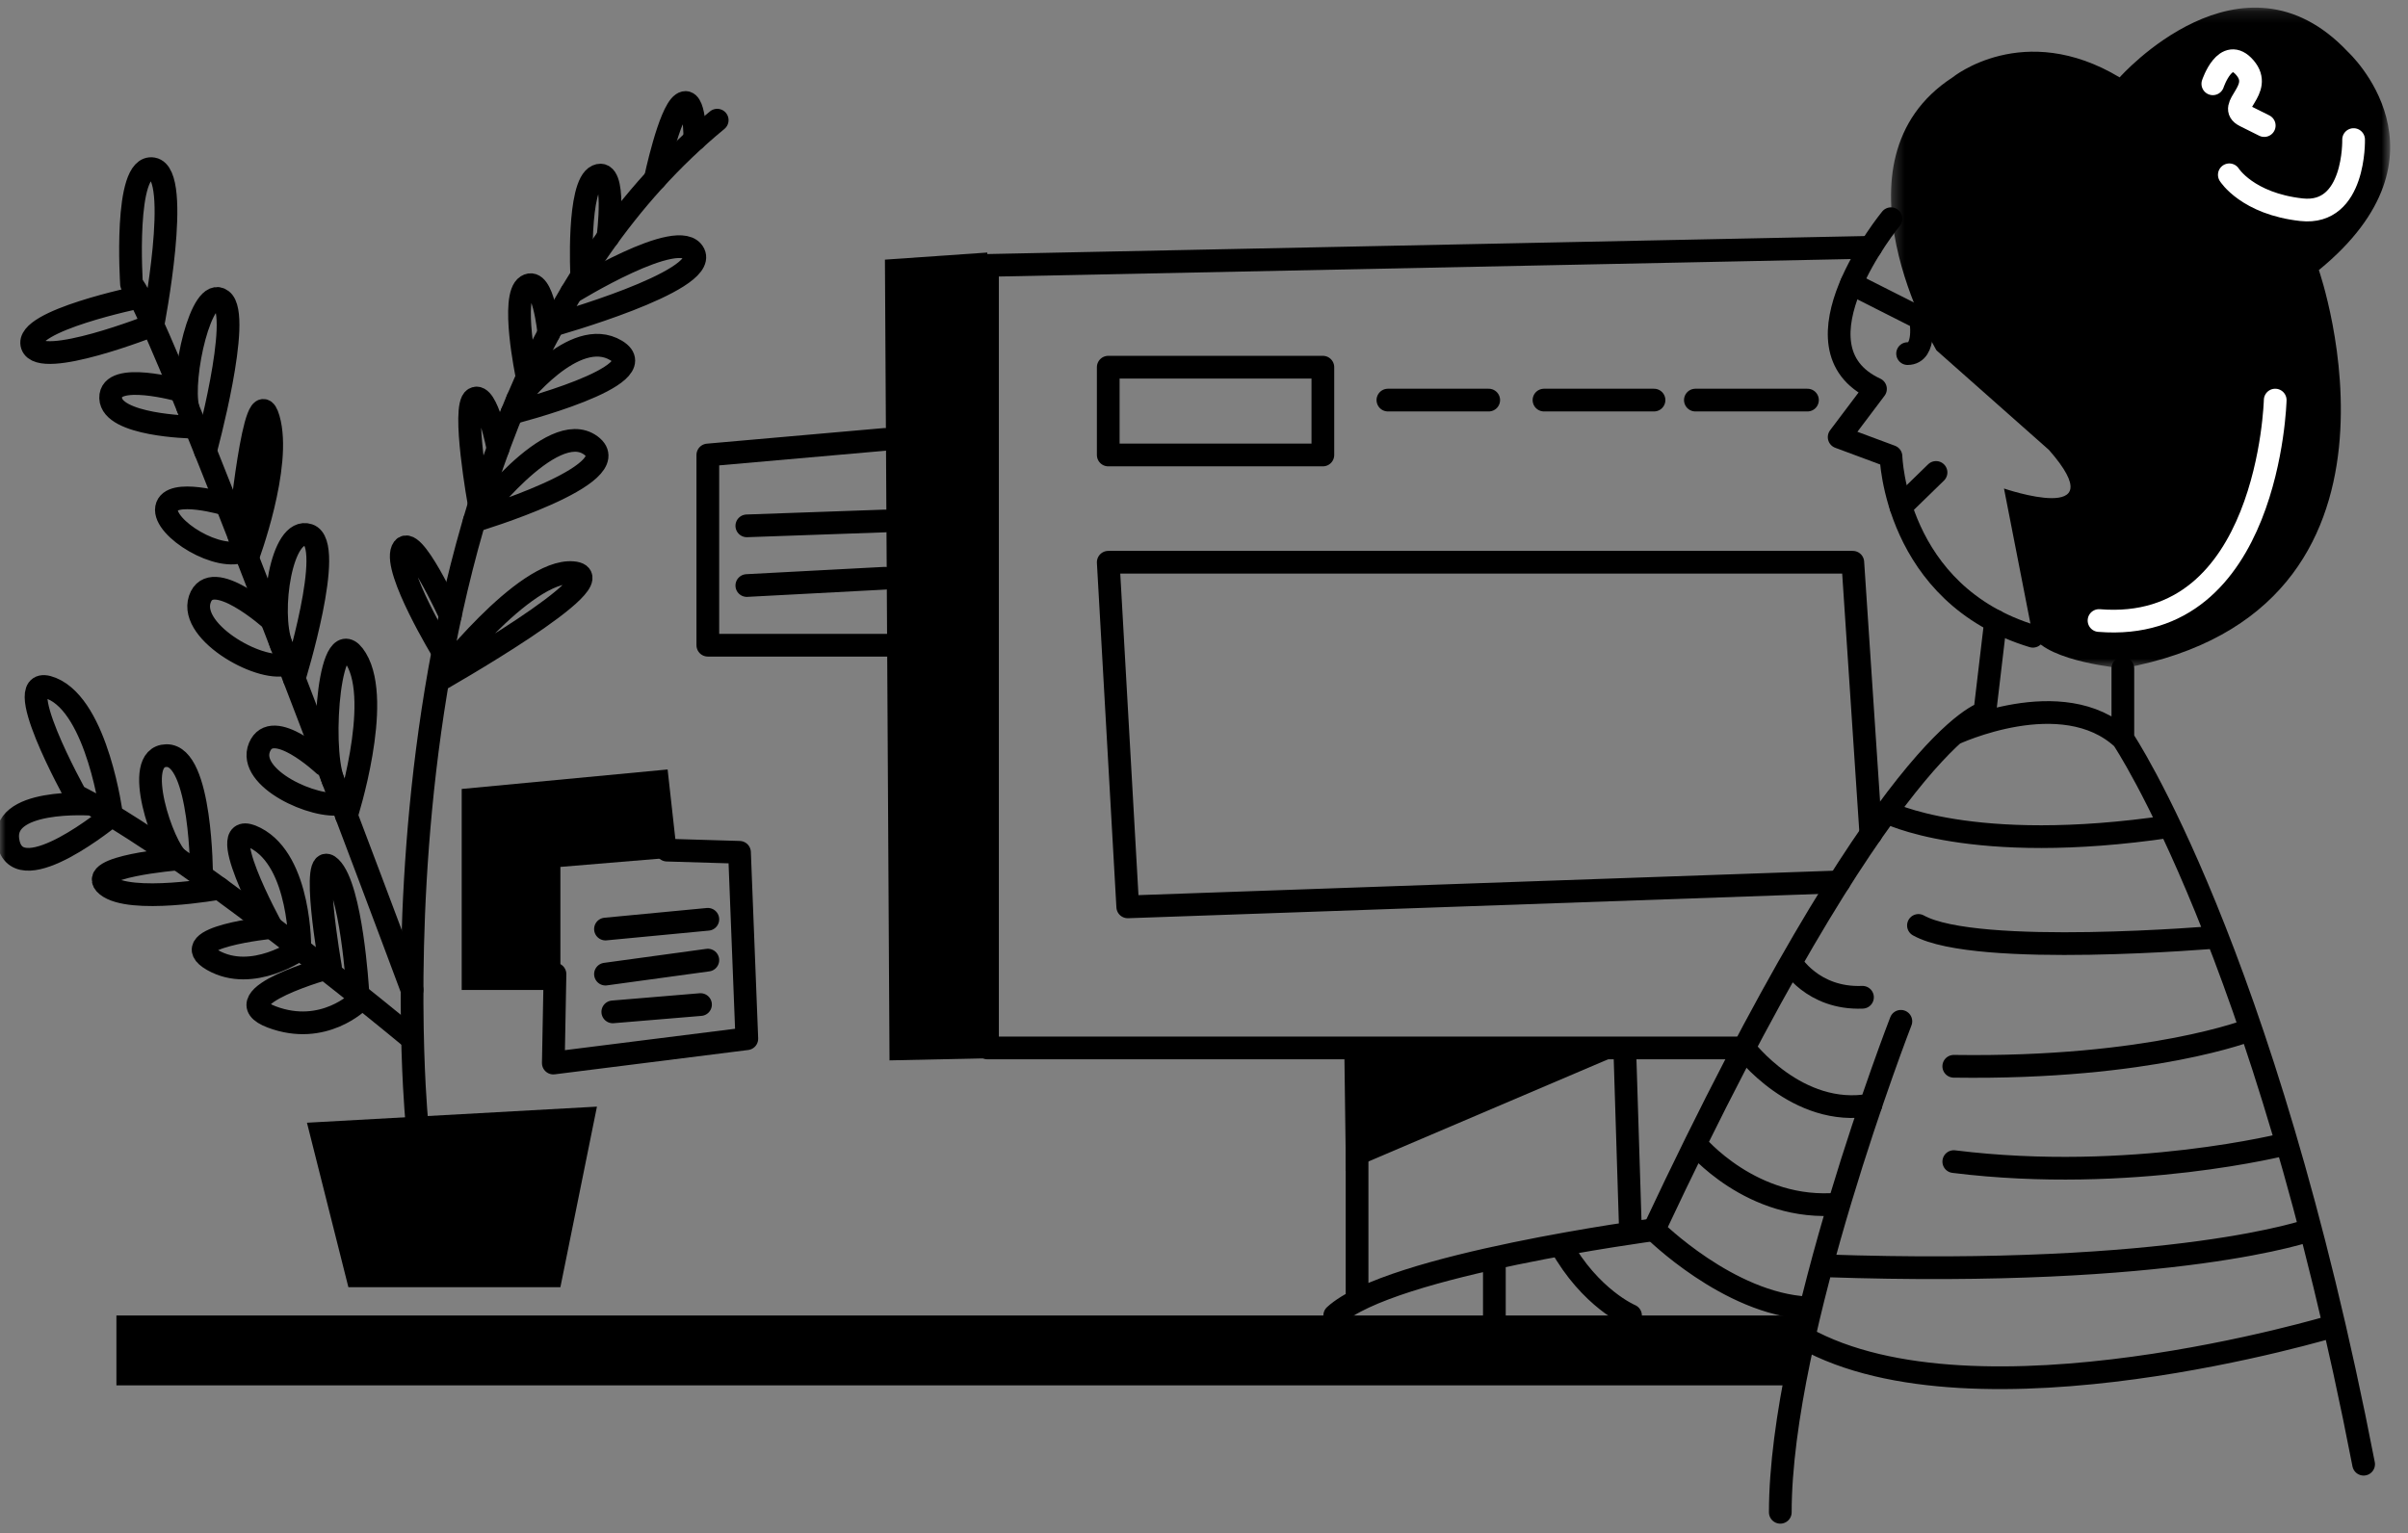
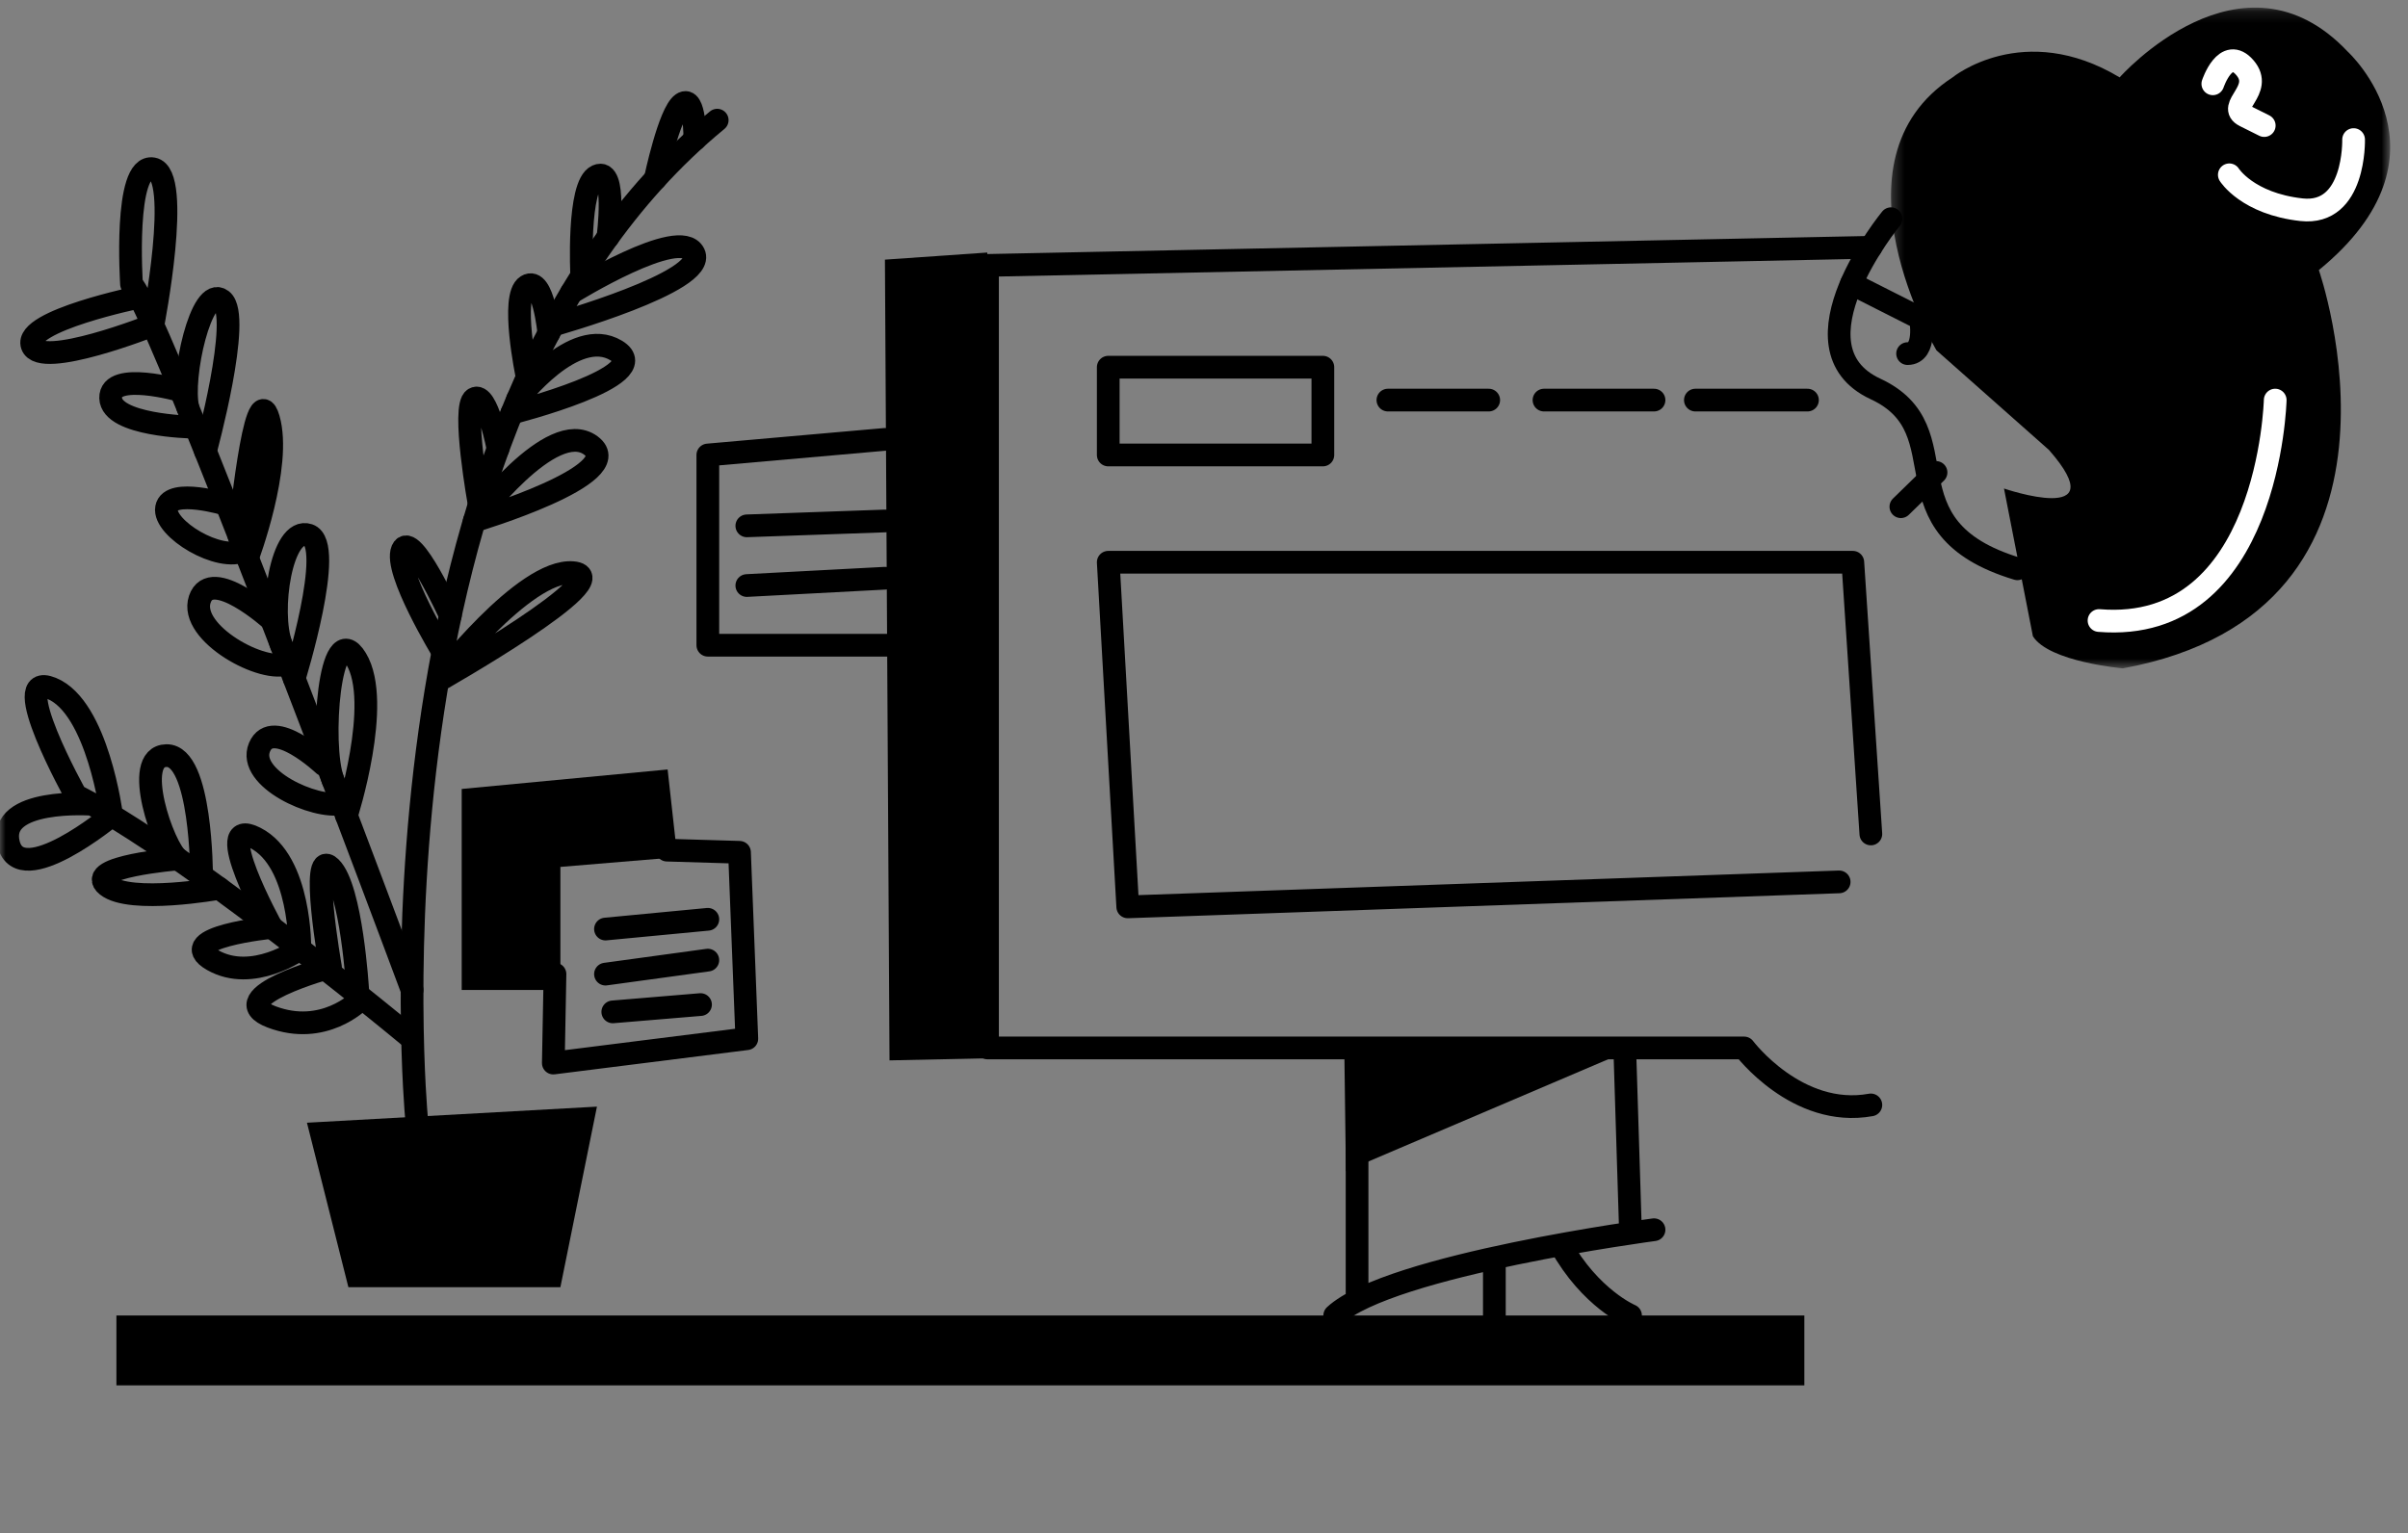
<svg xmlns="http://www.w3.org/2000/svg" xmlns:xlink="http://www.w3.org/1999/xlink" width="212" height="135" viewBox="0 0 212 135">
  <rect x="0" y="0" width="212" height="135" fill="#808080" stroke="none" />
  <defs>
    <path id="prefix__a" d="M0.322 0.152L44.269 0.152 44.269 58.341 0.322 58.341z" />
    <path id="prefix__c" d="M0 133.848L210.429 133.848 210.429 0.67 0 0.67z" />
  </defs>
  <g fill="none" fill-rule="evenodd">
    <g transform="translate(166.16 .518)">
      <mask id="prefix__b" fill="#fff">
        <use xlink:href="#prefix__a" />
      </mask>
      <path fill="#000" d="M4.331 30.34s-9.9-16.69 1.414-24.044c0 0 6.223-5.09 14.708 0 0 0 10.75-12.162 20.084-2.262 0 0 9.899 9.05-2.546 19.233 0 0 10.465 29.983-17.255 35.074 0 0-6.505-.565-7.92-2.829l-2.545-13.01s9.9 3.394 3.96-3.395l-9.9-8.768z" mask="url(#prefix__b)" />
    </g>
-     <path stroke="#000" stroke-linecap="round" stroke-linejoin="round" stroke-width="2" d="M166.482 19.26s-9.285 11.314-1.365 14.99l-3.198 4.244 4.563 1.697s.332 12.163 12.494 15.84" />
+     <path stroke="#000" stroke-linecap="round" stroke-linejoin="round" stroke-width="2" d="M166.482 19.26s-9.285 11.314-1.365 14.99s.332 12.163 12.494 15.84" />
    <path stroke="#000" stroke-linecap="round" stroke-linejoin="round" stroke-width="2" d="M163 24.979l6.087 3.078s.556 3.083-1.142 3.083M170.448 41.605L167.352 44.622" />
    <path stroke="#FFF" stroke-linecap="round" stroke-linejoin="round" stroke-width="2" d="M194.817 7.38s1.13-3.394 2.828-1.414c1.698 1.98-1.697 3.394 0 4.243l1.698.848M207.21 12.291s.177 6.706-4.59 6.177c-4.764-.53-6.351-3.074-6.351-3.074M200.309 35.233s-.511 20.647-15.511 19.413" />
-     <path stroke="#000" stroke-linecap="round" stroke-linejoin="round" stroke-width="2" d="M186.896 58.859v6.199s12.373 18.354 21.197 63.885M175.692 54.699l-.954 8.065s-8.651 1.94-29.119 45.53c0 0 6.55 6.53 13.51 6.883M172.01 64.633s9.574-4.516 14.887.425M166.087 71.505s7.384 3.878 24.959 1.274M195.22 82.525s-21.217 1.822-26.32-1.028M198.176 90.659s-8.778 3.496-26.167 3.242M201.34 100.72s-13.706 3.516-29.33 1.575M203.43 108.294s-11.68 4.236-42.775 3.177M205.508 116.751s-31.476 9.544-46.653 1.074M157.673 84.753s1.888 3.247 6.3 3.07M167.352 89.94s-10.615 27.355-10.615 43.238M149.26 100.72s4.958 6.037 12.66 5.305" />
    <mask id="prefix__d" fill="#fff">
      <use xlink:href="#prefix__c" />
    </mask>
    <path fill="#000" d="M10.249 122L158.855 122 158.855 115.847 10.249 115.847z" mask="url(#prefix__d)" />
    <path stroke="#000" stroke-linecap="round" stroke-linejoin="round" stroke-width="2" d="M97.57 40.067L116.465 40.067 116.465 32.336 97.57 32.336zM122.191 35.233L131.066 35.233M135.933 35.233L145.619 35.233M149.261 35.233L159.129 35.233M164.709 73.441L163.121 49.514 97.57 49.514 99.287 79.862 161.919 77.662" mask="url(#prefix__d)" />
    <path stroke="#000" stroke-linecap="round" stroke-linejoin="round" stroke-width="2" d="M164.709 21.777L86.94 23.372v68.914h66.611s4.657 6.202 11.158 5.017" mask="url(#prefix__d)" />
    <path fill="#000" d="M143.921 92.286L118.494 103.128 118.341 91.491z" mask="url(#prefix__d)" />
    <path stroke="#000" stroke-linecap="round" stroke-linejoin="round" stroke-width="2" d="M145.62 108.294s-23.24 3.073-28.112 7.553M131.564 115.847L131.564 110.781M143.551 115.847s-3.536-1.483-6.171-6.23M119.476 101.404L119.476 114.55M143.051 92.6L143.551 108.591" mask="url(#prefix__d)" />
    <path fill="#000" d="M86.922 22.239L77.909 22.865 78.313 93.38 87.01 93.196z" mask="url(#prefix__d)" />
    <path stroke="#000" stroke-linecap="round" stroke-linejoin="round" stroke-width="2" d="M77.92 38.692L62.317 40.067 62.317 56.82 79.36 56.82M65.75 46.308L77.92 45.878M65.75 51.564L77.92 50.92" mask="url(#prefix__d)" />
    <path fill="#000" d="M40.648 69.479L40.648 87.178 49.337 87.178 49.337 76.344 59.635 75.486 58.777 67.762z" mask="url(#prefix__d)" />
    <path stroke="#000" stroke-linecap="round" stroke-linejoin="round" stroke-width="2" d="M58.722 74.866L65.106 75.057 65.75 91.474 48.714 93.617 48.861 85.784M53.306 81.815L62.317 80.957M53.306 85.784L62.317 84.551M53.95 89.11L61.673 88.466" mask="url(#prefix__d)" />
    <path fill="#000" d="M27.024 98.871L30.672 113.353 49.337 113.353 52.555 97.454z" mask="url(#prefix__d)" />
    <path stroke="#000" stroke-linecap="round" stroke-linejoin="round" stroke-width="2" d="M36.659 98.336S31.007 37 63.143 10.582M38.53 59.983s7.609-9.915 11.908-9.552c4.3.364-11.909 9.552-11.909 9.552z" mask="url(#prefix__d)" />
    <path stroke="#000" stroke-linecap="round" stroke-linejoin="round" stroke-width="2" d="M41.754 45.878s6.807-9.195 10.26-6.651c3.451 2.544-10.26 6.651-10.26 6.651zM45.56 35.172s5-6.544 8.694-4.303c3.694 2.242-9.193 5.503-9.193 5.503M50.307 25.776s9.58-5.93 10.79-3.446c1.212 2.483-12.407 6.303-12.407 6.303M61.174 12.287s.044-3.947-1.106-3.16c-1.15.787-2.376 6.638-2.376 6.638M53.523 20.89s.816-6.19-.953-5.403c-1.768.786-1.353 8.807-1.353 8.807M48.322 29.325s-.488-5.055-1.94-4.148c-1.455.908 0 7.873 0 7.873M43.845 39.517s-.963-5.074-2.09-4.408c-1.128.666.436 9.319.436 9.319M39.647 54.197s-3.441-7.58-4.228-5.765c-.787 1.818 3.575 8.976 3.575 8.976M12.29 26.159s-10.197 2.09-9.466 4.243c.732 2.154 10.638-1.77 10.638-1.77s2.59-13.302 0-13.768c-2.59-.465-1.883 10.153-1.883 10.153.741.683 3.45 7.06 6.817 15.49 7.363 18.43 17.88 46.671 17.88 46.671" mask="url(#prefix__d)" />
    <path stroke="#000" stroke-linecap="round" stroke-linejoin="round" stroke-width="2" d="M18.088 39.738s3.253-11.905 1.443-13.302c-1.808-1.396-3.629 6.804-2.985 9.488M15.923 34.404s-6.248-1.784-6.182.645c.067 2.428 7.117 2.562 7.117 2.562M21.794 49.122s3.046-8.12 1.848-12.243c-1.197-4.124-2.594 10.335-2.594 10.335M19.953 44.428s-4.957-1.496-5.29.299c-.332 1.796 4.697 4.869 6.87 3.732M25.9 59.744s3.662-11.825 1.267-12.622c-2.394-.798-3.514 6.775-2.39 9.698" mask="url(#prefix__d)" />
    <path stroke="#000" stroke-linecap="round" stroke-linejoin="round" stroke-width="2" d="M23.92 54.602s-5.333-4.81-6.33-1.822c-.998 2.987 5.694 6.63 7.802 5.64M30.5 71.819s3.185-9.932.857-13.79c-2.327-3.857-3.21 7.586-2.033 10.688" mask="url(#prefix__d)" />
    <path stroke="#000" stroke-linecap="round" stroke-linejoin="round" stroke-width="2" d="M28.497 67.34s-4.522-4.256-5.653-1.53c-1.13 2.727 4.875 5.463 7.259 4.96M8.14 70.83S-.301 70.2.763 74.324C1.827 78.447 9.83 71.82 9.83 71.82s-1.22-9.533-5.278-11.196c-4.056-1.663 2.124 9.421 2.124 9.421 3.066 1.56 7.037 4.182 11.07 7.065 9.108 6.513 18.529 14.365 18.529 14.365" mask="url(#prefix__d)" />
    <path stroke="#000" stroke-linecap="round" stroke-linejoin="round" stroke-width="2" d="M17.747 77.11s.011-10.634-3.1-10.568c-3.11.066-.233 8.223 1.02 9.101 0 0-8.32.676-6.258 2.339 2.062 1.663 9.888.246 9.888.246" mask="url(#prefix__d)" />
    <path stroke="#000" stroke-linecap="round" stroke-linejoin="round" stroke-width="2" d="M26.403 83.577s.11-7.723-3.92-9.785c-4.029-2.063 1.438 7.88 1.438 7.88s-8.726.867-5.2 2.879c3.524 2.01 7.682-.974 7.682-.974z" mask="url(#prefix__d)" />
    <path stroke="#000" stroke-linecap="round" stroke-linejoin="round" stroke-width="2" d="M31.49 87.178s-.532-8.997-2.394-10.792c-1.863-1.796 0 8.781 0 8.781s-9.751 2.659-5.175 4.388c4.576 1.728 7.702-1.423 7.702-1.423" mask="url(#prefix__d)" />
  </g>
</svg>